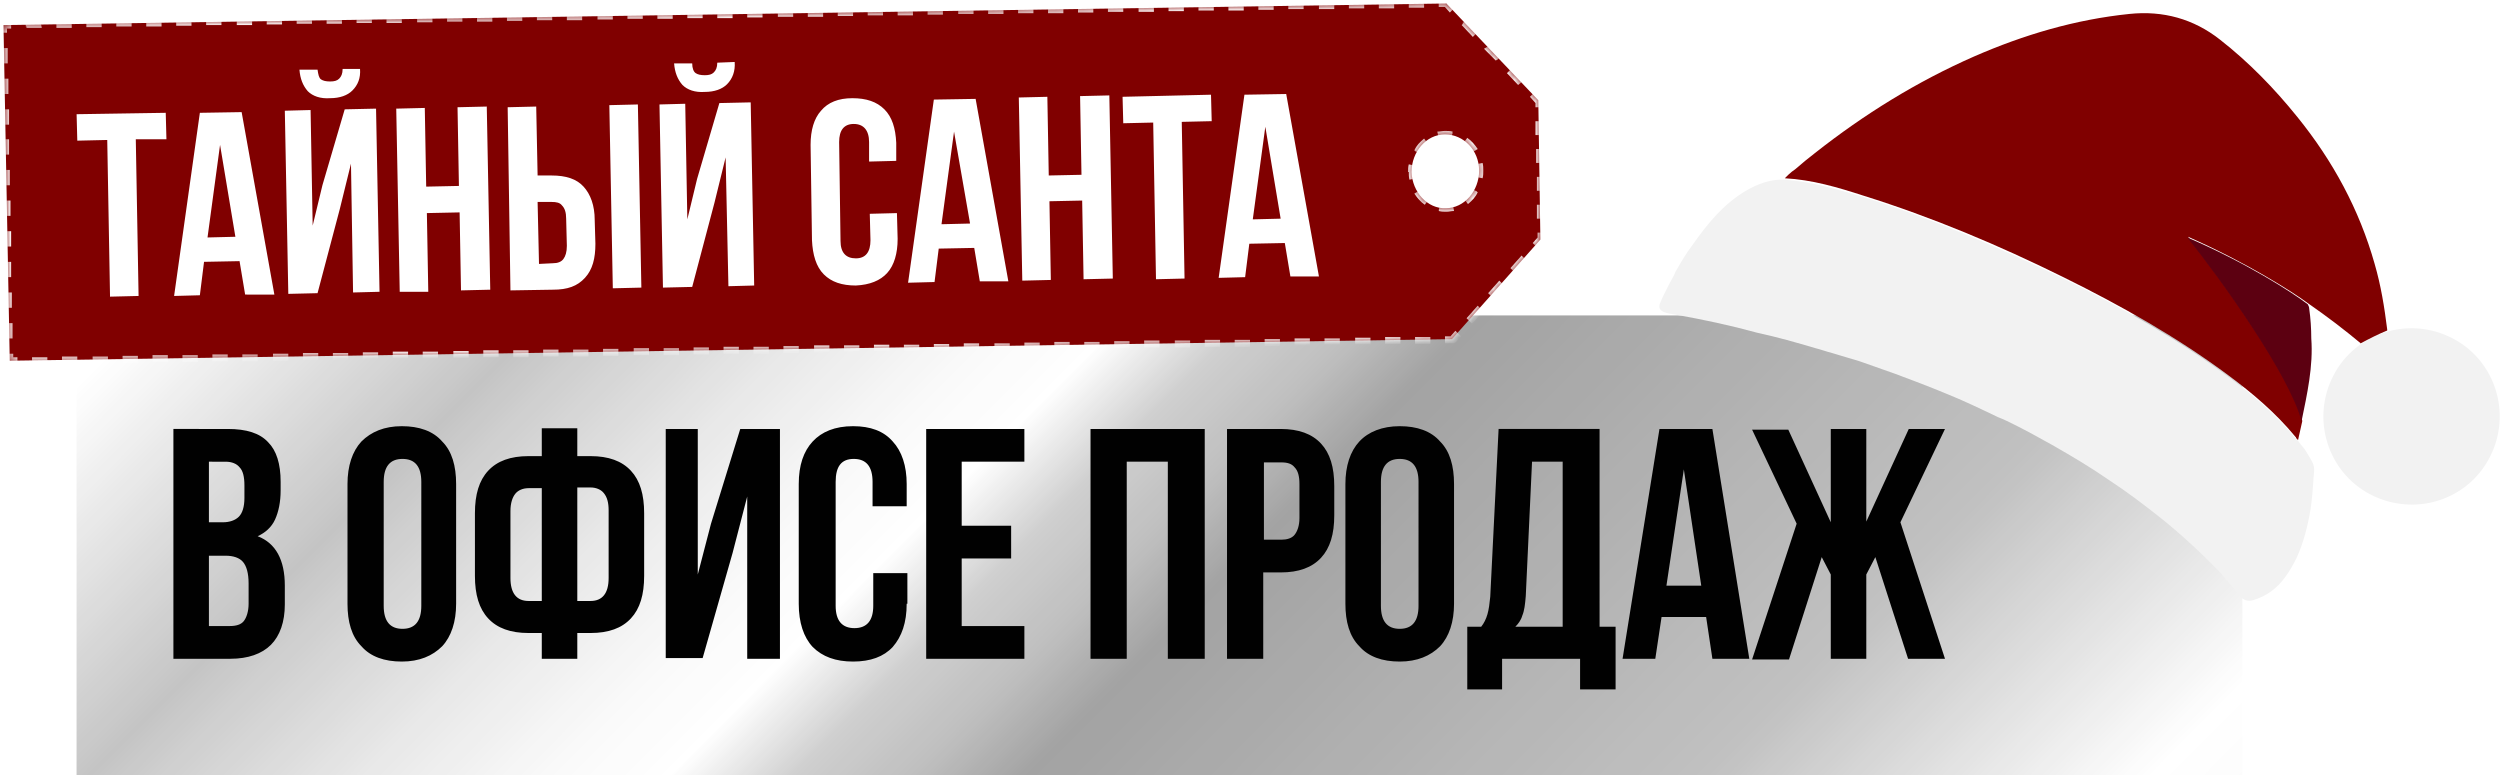
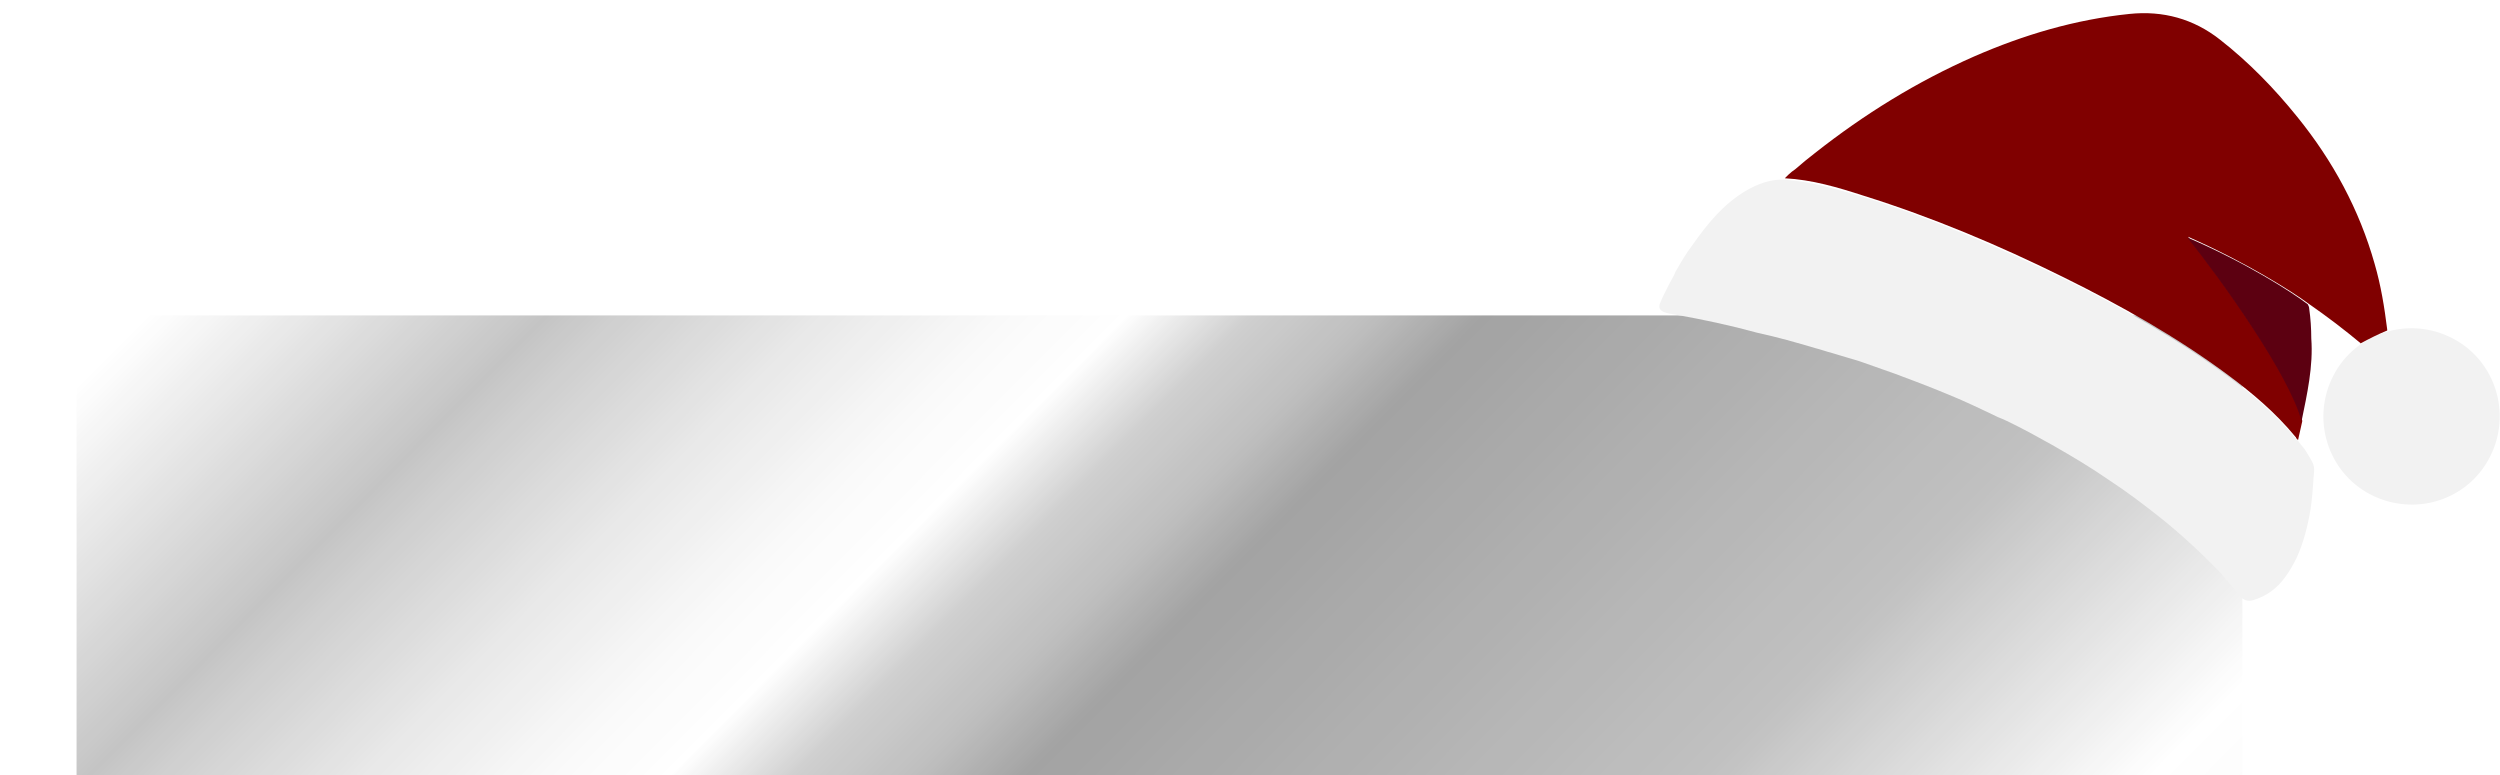
<svg xmlns="http://www.w3.org/2000/svg" version="1.1" id="Слой_1" x="0px" y="0px" width="359px" height="111.3px" viewBox="0 0 359 111.3" style="enable-background:new 0 0 359 111.3;" xml:space="preserve">
  <style type="text/css">
	.st0{fill:url(#SVGID_1_);}
	.st1{fill:#FFFFFF;fill-opacity:0.14;}
	.st2{fill:#800000;}
	.st3{fill:#FFFFFF;filter:url(#Adobe_OpacityMaskFilter);}
	.st4{mask:url(#path-2-inside-1_4146_35437_1_);fill:#FFFFFF;}
	.st5{fill:#FFFFFF;}
	.st6{fill:#010101;}
	.st7{fill:#F2F2F2;}
	.st8{fill-rule:evenodd;clip-rule:evenodd;fill:#800000;}
	.st9{fill:#5C0011;}
</style>
  <linearGradient id="SVGID_1_" gradientUnits="userSpaceOnUse" x1="298.846" y1="-50.391" x2="76.878" y2="170.29" gradientTransform="matrix(1 0 0 -1 0 159.513)">
    <stop offset="0" style="stop-color:#AEAEAE" />
    <stop offset="2.237000e-02" style="stop-color:#BFBFBF" />
    <stop offset="6.611000e-02" style="stop-color:#DBDBDB" />
    <stop offset="0.11" style="stop-color:#EFEFEF" />
    <stop offset="0.154" style="stop-color:#FBFBFB" />
    <stop offset="0.199" style="stop-color:#FFFFFF" />
    <stop offset="0.305" style="stop-color:#CBCBCB" />
    <stop offset="0.336" style="stop-color:#BBBBBB" />
    <stop offset="0.344" style="stop-color:#B7B7B7" />
    <stop offset="0.565" style="stop-color:#949494" />
    <stop offset="0.602" style="stop-color:#B5B5B5" />
    <stop offset="0.64" style="stop-color:#C7C7C7" />
    <stop offset="0.68" style="stop-color:#FDFDFD" />
    <stop offset="0.681" style="stop-color:#FFFFFF" />
    <stop offset="0.722" style="stop-color:#F8F8F8" />
    <stop offset="0.78" style="stop-color:#E5E5E5" />
    <stop offset="0.848" style="stop-color:#C7C7C7" />
    <stop offset="0.87" style="stop-color:#BBBBBB" />
    <stop offset="1" style="stop-color:#FFFFFF" />
  </linearGradient>
  <path class="st0" d="M11,45.3v66h311v-66H11z" />
  <path class="st1" d="M11,45.3v66h311v-66H11z" />
-   <path class="st2" d="M207.7,0.5l13.2,13.9l0.3,20l-12.7,14.3L1.4,51.8L0.5,3.6L207.7,0.5z M207.5,19.3c-2.7,0-4.8,2.5-4.8,5.4  c0.1,2.9,2.3,5.3,4.9,5.2c2.7,0,4.8-2.5,4.8-5.4C212.4,21.6,210.2,19.3,207.5,19.3z" />
  <defs>
    <filter id="Adobe_OpacityMaskFilter" filterUnits="userSpaceOnUse" x="0" y="0" width="221.8" height="52.4">
      <feColorMatrix type="matrix" values="1 0 0 0 0  0 1 0 0 0  0 0 1 0 0  0 0 0 1 0" />
    </filter>
  </defs>
  <mask maskUnits="userSpaceOnUse" x="0" y="0" width="221.8" height="52.4" id="path-2-inside-1_4146_35437_1_">
-     <path class="st3" d="M207.7,0.5l13.2,13.9l0.3,20l-12.7,14.3L1.4,51.8L0.5,3.6L207.7,0.5z M207.5,19.3c-2.7,0-4.8,2.5-4.8,5.4   c0.1,2.9,2.3,5.3,4.9,5.2c2.7,0,4.8-2.5,4.8-5.4C212.4,21.6,210.2,19.3,207.5,19.3z" />
-   </mask>
-   <path class="st4" d="M207.7,0.5l0.2-0.2l-0.1-0.1l-0.1,0L207.7,0.5z M220.9,14.4l0.3,0l0-0.1l-0.1-0.1L220.9,14.4z M221.3,34.4  l0.2,0.2l0.1-0.1l0-0.1L221.3,34.4z M208.6,48.8l0,0.3l0.1,0l0.1-0.1L208.6,48.8z M1.4,51.8l-0.3,0l0,0.3l0.3,0L1.4,51.8z M0.5,3.6  l0-0.3l-0.3,0l0,0.3L0.5,3.6z M207.5,19.3l0-0.3l0,0L207.5,19.3z M202.8,24.7l-0.3,0l0,0L202.8,24.7z M207.7,29.9l0,0.3l0,0  L207.7,29.9z M212.5,24.5l0.3,0l0,0L212.5,24.5z M207.7,0.5l0-0.3l-1.1,0l0,0.3l0,0.3l1.1,0L207.7,0.5z M204.5,0.6l0-0.3l-2.2,0  l0,0.3l0,0.3l2.2,0L204.5,0.6z M200.2,0.7l0-0.3l-2.2,0l0,0.3l0,0.3l2.2,0L200.2,0.7z M195.9,0.7l0-0.3l-2.2,0l0,0.3l0,0.3l2.2,0  L195.9,0.7z M191.6,0.8l0-0.3l-2.2,0l0,0.3l0,0.3l2.2,0L191.6,0.8z M187.2,0.8l0-0.3l-2.2,0l0,0.3l0,0.3l2.2,0L187.2,0.8z   M182.9,0.9l0-0.3l-2.2,0l0,0.3l0,0.3l2.2,0L182.9,0.9z M178.6,1l0-0.3l-2.2,0l0,0.3l0,0.3l2.2,0L178.6,1z M174.3,1l0-0.3l-2.2,0  l0,0.3l0,0.3l2.2,0L174.3,1z M170,1.1l0-0.3l-2.2,0l0,0.3l0,0.3l2.2,0L170,1.1z M165.7,1.2l0-0.3l-2.2,0l0,0.3l0,0.3l2.2,0  L165.7,1.2z M161.3,1.2l0-0.3l-2.2,0l0,0.3l0,0.3l2.2,0L161.3,1.2z M157,1.3l0-0.3l-2.2,0l0,0.3l0,0.3l2.2,0L157,1.3z M152.7,1.4  l0-0.3l-2.2,0l0,0.3l0,0.3l2.2,0L152.7,1.4z M148.4,1.4l0-0.3l-2.2,0l0,0.3l0,0.3l2.2,0L148.4,1.4z M144.1,1.5l0-0.3l-2.2,0l0,0.3  l0,0.3l2.2,0L144.1,1.5z M139.8,1.5l0-0.3l-2.2,0l0,0.3l0,0.3l2.2,0L139.8,1.5z M135.4,1.6l0-0.3l-2.2,0l0,0.3l0,0.3l2.2,0  L135.4,1.6z M131.1,1.7l0-0.3l-2.2,0l0,0.3l0,0.3l2.2,0L131.1,1.7z M126.8,1.7l0-0.3l-2.2,0l0,0.3l0,0.3l2.2,0L126.8,1.7z   M122.5,1.8l0-0.3l-2.2,0l0,0.3l0,0.3l2.2,0L122.5,1.8z M118.2,1.9l0-0.3l-2.2,0l0,0.3l0,0.3l2.2,0L118.2,1.9z M113.9,1.9l0-0.3  l-2.2,0l0,0.3l0,0.3l2.2,0L113.9,1.9z M109.5,2l0-0.3l-2.2,0l0,0.3l0,0.3l2.2,0L109.5,2z M105.2,2.1l0-0.3l-2.2,0l0,0.3l0,0.3l2.2,0  L105.2,2.1z M100.9,2.1l0-0.3l-2.2,0l0,0.3l0,0.3l2.2,0L100.9,2.1z M96.6,2.2l0-0.3l-2.2,0l0,0.3l0,0.3l2.2,0L96.6,2.2z M92.3,2.2  l0-0.3l-2.2,0l0,0.3l0,0.3l2.2,0L92.3,2.2z M88,2.3L88,2l-2.2,0l0,0.3l0,0.3l2.2,0L88,2.3z M83.6,2.4l0-0.3l-2.2,0l0,0.3l0,0.3  l2.2,0L83.6,2.4z M79.3,2.4l0-0.3l-2.2,0l0,0.3l0,0.3l2.2,0L79.3,2.4z M75,2.5l0-0.3l-2.2,0l0,0.3l0,0.3l2.2,0L75,2.5z M70.7,2.6  l0-0.3l-2.2,0l0,0.3l0,0.3l2.2,0L70.7,2.6z M66.4,2.6l0-0.3l-2.2,0l0,0.3l0,0.3l2.2,0L66.4,2.6z M62.1,2.7l0-0.3l-2.2,0l0,0.3l0,0.3  l2.2,0L62.1,2.7z M57.7,2.8l0-0.3l-2.2,0l0,0.3l0,0.3l2.2,0L57.7,2.8z M53.4,2.8l0-0.3l-2.2,0l0,0.3l0,0.3l2.2,0L53.4,2.8z   M49.1,2.9l0-0.3l-2.2,0l0,0.3l0,0.3l2.2,0L49.1,2.9z M44.8,2.9l0-0.3l-2.2,0l0,0.3l0,0.3l2.2,0L44.8,2.9z M40.5,3l0-0.3l-2.2,0  l0,0.3l0,0.3l2.2,0L40.5,3z M36.2,3.1l0-0.3l-2.2,0l0,0.3l0,0.3l2.2,0L36.2,3.1z M31.8,3.1l0-0.3l-2.2,0l0,0.3l0,0.3l2.2,0L31.8,3.1  z M27.5,3.2l0-0.3l-2.2,0l0,0.3l0,0.3l2.2,0L27.5,3.2z M23.2,3.3l0-0.3L21,3l0,0.3l0,0.3l2.2,0L23.2,3.3z M18.9,3.3l0-0.3l-2.2,0  l0,0.3l0,0.3l2.2,0L18.9,3.3z M14.6,3.4l0-0.3l-2.2,0l0,0.3l0,0.3l2.2,0L14.6,3.4z M10.3,3.5l0-0.3l-2.2,0l0,0.3l0,0.3l2.2,0  L10.3,3.5z M5.9,3.5l0-0.3l-2.2,0l0,0.3l0,0.3l2.2,0L5.9,3.5z M1.6,3.6l0-0.3l-1.1,0l0,0.3l0,0.3l1.1,0L1.6,3.6z M0.5,3.6l-0.3,0  l0,1.1l0.3,0l0.3,0l0-1.1L0.5,3.6z M0.6,6.9l-0.3,0l0,2.2l0.3,0l0.3,0l0-2.2L0.6,6.9z M0.7,11.3l-0.3,0l0,2.2l0.3,0l0.3,0l0-2.2  L0.7,11.3z M0.8,15.7l-0.3,0l0,2.2l0.3,0l0.3,0l0-2.2L0.8,15.7z M0.8,20l-0.3,0l0,2.2l0.3,0l0.3,0l0-2.2L0.8,20z M0.9,24.4l-0.3,0  l0,2.2l0.3,0l0.3,0l0-2.2L0.9,24.4z M1,28.8l-0.3,0l0,2.2L1,31l0.3,0l0-2.2L1,28.8z M1.1,33.2l-0.3,0l0,2.2l0.3,0l0.3,0l0-2.2  L1.1,33.2z M1.1,37.6l-0.3,0l0,2.2l0.3,0l0.3,0l0-2.2L1.1,37.6z M1.2,42l-0.3,0l0,2.2l0.3,0l0.3,0l0-2.2L1.2,42z M1.3,46.4l-0.3,0  l0,2.2l0.3,0l0.3,0l0-2.2L1.3,46.4z M1.4,50.8l-0.3,0l0,1.1l0.3,0l0.3,0l0-1.1L1.4,50.8z M1.4,51.8l0,0.3l1.1,0l0-0.3l0-0.3l-1.1,0  L1.4,51.8z M4.6,51.8l0,0.3l2.2,0l0-0.3l0-0.3l-2.2,0L4.6,51.8z M8.9,51.7l0,0.3l2.2,0l0-0.3l0-0.3l-2.2,0L8.9,51.7z M13.3,51.7  l0,0.3l2.2,0l0-0.3l0-0.3l-2.2,0L13.3,51.7z M17.6,51.6l0,0.3l2.2,0l0-0.3l0-0.3l-2.2,0L17.6,51.6z M21.9,51.5l0,0.3l2.2,0l0-0.3  l0-0.3l-2.2,0L21.9,51.5z M26.2,51.5l0,0.3l2.2,0l0-0.3l0-0.3l-2.2,0L26.2,51.5z M30.5,51.4l0,0.3l2.2,0l0-0.3l0-0.3l-2.2,0  L30.5,51.4z M34.8,51.4l0,0.3l2.2,0l0-0.3l0-0.3l-2.2,0L34.8,51.4z M39.2,51.3l0,0.3l2.2,0l0-0.3l0-0.3l-2.2,0L39.2,51.3z   M43.5,51.2l0,0.3l2.2,0l0-0.3l0-0.3l-2.2,0L43.5,51.2z M47.8,51.2l0,0.3l2.2,0l0-0.3l0-0.3l-2.2,0L47.8,51.2z M52.1,51.1l0,0.3  l2.2,0l0-0.3l0-0.3l-2.2,0L52.1,51.1z M56.4,51l0,0.3l2.2,0l0-0.3l0-0.3l-2.2,0L56.4,51z M60.7,51l0,0.3l2.2,0l0-0.3l0-0.3l-2.2,0  L60.7,51z M65.1,50.9l0,0.3l2.2,0l0-0.3l0-0.3l-2.2,0L65.1,50.9z M69.4,50.8l0,0.3l2.2,0l0-0.3l0-0.3l-2.2,0L69.4,50.8z M73.7,50.8  l0,0.3l2.2,0l0-0.3l0-0.3l-2.2,0L73.7,50.8z M78,50.7l0,0.3l2.2,0l0-0.3l0-0.3l-2.2,0L78,50.7z M82.3,50.7l0,0.3l2.2,0l0-0.3l0-0.3  l-2.2,0L82.3,50.7z M86.6,50.6l0,0.3l2.2,0l0-0.3l0-0.3l-2.2,0L86.6,50.6z M91,50.5l0,0.3l2.2,0l0-0.3l0-0.3l-2.2,0L91,50.5z   M95.3,50.5l0,0.3l2.2,0l0-0.3l0-0.3l-2.2,0L95.3,50.5z M99.6,50.4l0,0.3l2.2,0l0-0.3l0-0.3l-2.2,0L99.6,50.4z M103.9,50.3l0,0.3  l2.2,0l0-0.3l0-0.3l-2.2,0L103.9,50.3z M108.2,50.3l0,0.3l2.2,0l0-0.3l0-0.3l-2.2,0L108.2,50.3z M112.5,50.2l0,0.3l2.2,0l0-0.3  l0-0.3l-2.2,0L112.5,50.2z M116.9,50.1l0,0.3l2.2,0l0-0.3l0-0.3l-2.2,0L116.9,50.1z M121.2,50.1l0,0.3l2.2,0l0-0.3l0-0.3l-2.2,0  L121.2,50.1z M125.5,50l0,0.3l2.2,0l0-0.3l0-0.3l-2.2,0L125.5,50z M129.8,50l0,0.3l2.2,0l0-0.3l0-0.3l-2.2,0L129.8,50z M134.1,49.9  l0,0.3l2.2,0l0-0.3l0-0.3l-2.2,0L134.1,49.9z M138.4,49.8l0,0.3l2.2,0l0-0.3l0-0.3l-2.2,0L138.4,49.8z M142.8,49.8l0,0.3l2.2,0  l0-0.3l0-0.3l-2.2,0L142.8,49.8z M147.1,49.7l0,0.3l2.2,0l0-0.3l0-0.3l-2.2,0L147.1,49.7z M151.4,49.6l0,0.3l2.2,0l0-0.3l0-0.3  l-2.2,0L151.4,49.6z M155.7,49.6l0,0.3l2.2,0l0-0.3l0-0.3l-2.2,0L155.7,49.6z M160,49.5l0,0.3l2.2,0l0-0.3l0-0.3l-2.2,0L160,49.5z   M164.3,49.4l0,0.3l2.2,0l0-0.3l0-0.3l-2.2,0L164.3,49.4z M168.7,49.4l0,0.3l2.2,0l0-0.3l0-0.3l-2.2,0L168.7,49.4z M173,49.3l0,0.3  l2.2,0l0-0.3l0-0.3l-2.2,0L173,49.3z M177.3,49.3l0,0.3l2.2,0l0-0.3l0-0.3l-2.2,0L177.3,49.3z M181.6,49.2l0,0.3l2.2,0l0-0.3l0-0.3  l-2.2,0L181.6,49.2z M185.9,49.1l0,0.3l2.2,0l0-0.3l0-0.3l-2.2,0L185.9,49.1z M190.2,49.1l0,0.3l2.2,0l0-0.3l0-0.3l-2.2,0  L190.2,49.1z M194.6,49l0,0.3l2.2,0l0-0.3l0-0.3l-2.2,0L194.6,49z M198.9,48.9l0,0.3l2.2,0l0-0.3l0-0.3l-2.2,0L198.9,48.9z   M203.2,48.9l0,0.3l2.2,0l0-0.3l0-0.3l-2.2,0L203.2,48.9z M207.5,48.8l0,0.3l1.1,0l0-0.3l0-0.3l-1.1,0L207.5,48.8z M208.6,48.8  l0.2,0.2l0.8-0.9l-0.2-0.2l-0.2-0.2l-0.8,0.9L208.6,48.8z M211,46.1l0.2,0.2l1.6-1.8l-0.2-0.2l-0.2-0.2l-1.6,1.8L211,46.1z   M214.1,42.5l0.2,0.2l1.6-1.8l-0.2-0.2l-0.2-0.2l-1.6,1.8L214.1,42.5z M217.3,38.9l0.2,0.2l1.6-1.8l-0.2-0.2l-0.2-0.2l-1.6,1.8  L217.3,38.9z M220.5,35.3l0.2,0.2l0.8-0.9l-0.2-0.2l-0.2-0.2l-0.8,0.9L220.5,35.3z M221.3,34.4l0.3,0l0-1l-0.3,0l-0.3,0l0,1  L221.3,34.4z M221.2,31.4l0.3,0l0-2l-0.3,0l-0.3,0l0,2L221.2,31.4z M221.2,27.4l0.3,0l0-2l-0.3,0l-0.3,0l0,2L221.2,27.4z   M221.1,23.4l0.3,0l0-2l-0.3,0l-0.3,0l0,2L221.1,23.4z M221,19.4l0.3,0l0-2l-0.3,0l-0.3,0l0,2L221,19.4z M221,15.4l0.3,0l0-1l-0.3,0  l-0.3,0l0,1L221,15.4z M220.9,14.4l0.2-0.2l-0.8-0.9l-0.2,0.2l-0.2,0.2l0.8,0.9L220.9,14.4z M218.5,11.8l0.2-0.2L217,9.9l-0.2,0.2  l-0.2,0.2l1.6,1.7L218.5,11.8z M215.2,8.4l0.2-0.2l-1.6-1.7l-0.2,0.2l-0.2,0.2l1.6,1.7L215.2,8.4z M211.9,4.9l0.2-0.2L210.4,3  l-0.2,0.2L210,3.3l1.6,1.7L211.9,4.9z M208.6,1.4l0.2-0.2l-0.8-0.9l-0.2,0.2l-0.2,0.2l0.8,0.9L208.6,1.4z M207.5,19.3l0-0.3  c-0.4,0-0.7,0.1-1,0.1l0.1,0.3l0.1,0.3c0.3-0.1,0.6-0.1,0.9-0.1L207.5,19.3z M204.8,20.3l-0.2-0.2c-0.5,0.4-1,1-1.4,1.6l0.2,0.1  l0.2,0.1c0.3-0.6,0.7-1,1.2-1.4L204.8,20.3z M202.8,23.7l-0.3,0c-0.1,0.3-0.1,0.7-0.1,1l0.3,0l0.3,0c0-0.3,0-0.6,0.1-0.9L202.8,23.7  z M202.8,24.7l-0.3,0c0,0.4,0,0.7,0.1,1l0.3-0.1l0.3-0.1c-0.1-0.3-0.1-0.6-0.1-0.9L202.8,24.7z M203.6,27.5l-0.2,0.1  c0.4,0.6,0.9,1.1,1.4,1.5l0.2-0.2l0.2-0.2c-0.5-0.4-0.9-0.8-1.3-1.4L203.6,27.5z M206.7,29.8l-0.1,0.3c0.3,0.1,0.7,0.1,1.1,0.1  l0-0.3l0-0.3c-0.3,0-0.6,0-0.9-0.1L206.7,29.8z M207.7,29.9l0,0.3c0.4,0,0.7-0.1,1-0.1l-0.1-0.3l-0.1-0.3c-0.3,0.1-0.6,0.1-0.9,0.1  L207.7,29.9z M210.5,28.9l0.2,0.2c0.5-0.4,1-1,1.4-1.6l-0.2-0.1l-0.2-0.1c-0.3,0.6-0.7,1-1.2,1.4L210.5,28.9z M212.4,25.5l0.3,0  c0.1-0.3,0.1-0.7,0.1-1l-0.3,0l-0.3,0c0,0.3,0,0.6-0.1,0.9L212.4,25.5z M212.5,24.5l0.3,0c0-0.4,0-0.7-0.1-1l-0.3,0.1l-0.3,0.1  c0.1,0.3,0.1,0.6,0.1,0.9L212.5,24.5z M211.7,21.7l0.2-0.1c-0.4-0.6-0.8-1.1-1.4-1.5l-0.2,0.2l-0.2,0.2c0.5,0.4,0.9,0.8,1.3,1.4  L211.7,21.7z M208.5,19.4l0.1-0.3c-0.3-0.1-0.7-0.1-1.1-0.1l0,0.3l0,0.3c0.3,0,0.6,0,0.9,0.1L208.5,19.4z M207.7,0.5l0.4-0.4L208,0  l-0.2,0L207.7,0.5z M220.9,14.4l0.5,0l0-0.2l-0.1-0.2L220.9,14.4z M221.3,34.4l0.4,0.4l0.1-0.2l0-0.2L221.3,34.4z M208.6,48.8l0,0.5  l0.2,0l0.2-0.2L208.6,48.8z M1.4,51.8l-0.5,0l0,0.5l0.5,0L1.4,51.8z M0.5,3.6l0-0.5L0,3.1l0,0.5L0.5,3.6z M207.5,19.3l0-0.5l0,0  L207.5,19.3z M202.8,24.7l-0.5,0l0,0L202.8,24.7z M207.7,29.9l0,0.5l0,0L207.7,29.9z M212.5,24.5l0.5,0l0,0L212.5,24.5z M207.7,0.5  l0-0.5l-1.1,0l0,0.5l0,0.5l1.1,0L207.7,0.5z M204.5,0.6l0-0.5l-2.2,0l0,0.5l0,0.5l2.2,0L204.5,0.6z M200.2,0.7l0-0.5l-2.2,0l0,0.5  l0,0.5l2.2,0L200.2,0.7z M195.9,0.7l0-0.5l-2.2,0l0,0.5l0,0.5l2.2,0L195.9,0.7z M191.6,0.8l0-0.5l-2.2,0l0,0.5l0,0.5l2.2,0  L191.6,0.8z M187.2,0.8l0-0.5l-2.2,0l0,0.5l0,0.5l2.2,0L187.2,0.8z M182.9,0.9l0-0.5l-2.2,0l0,0.5l0,0.5l2.2,0L182.9,0.9z M178.6,1  l0-0.5l-2.2,0l0,0.5l0,0.5l2.2,0L178.6,1z M174.3,1l0-0.5l-2.2,0l0,0.5l0,0.5l2.2,0L174.3,1z M170,1.1l0-0.5l-2.2,0l0,0.5l0,0.5  l2.2,0L170,1.1z M165.7,1.2l0-0.5l-2.2,0l0,0.5l0,0.5l2.2,0L165.7,1.2z M161.3,1.2l0-0.5l-2.2,0l0,0.5l0,0.5l2.2,0L161.3,1.2z   M157,1.3l0-0.5l-2.2,0l0,0.5l0,0.5l2.2,0L157,1.3z M152.7,1.4l0-0.5l-2.2,0l0,0.5l0,0.5l2.2,0L152.7,1.4z M148.4,1.4l0-0.5l-2.2,0  l0,0.5l0,0.5l2.2,0L148.4,1.4z M144.1,1.5l0-0.5l-2.2,0l0,0.5l0,0.5l2.2,0L144.1,1.5z M139.8,1.5l0-0.5l-2.2,0l0,0.5l0,0.5l2.2,0  L139.8,1.5z M135.4,1.6l0-0.5l-2.2,0l0,0.5l0,0.5l2.2,0L135.4,1.6z M131.1,1.7l0-0.5l-2.2,0l0,0.5l0,0.5l2.2,0L131.1,1.7z   M126.8,1.7l0-0.5l-2.2,0l0,0.5l0,0.5l2.2,0L126.8,1.7z M122.5,1.8l0-0.5l-2.2,0l0,0.5l0,0.5l2.2,0L122.5,1.8z M118.2,1.9l0-0.5  l-2.2,0l0,0.5l0,0.5l2.2,0L118.2,1.9z M113.9,1.9l0-0.5l-2.2,0l0,0.5l0,0.5l2.2,0L113.9,1.9z M109.5,2l0-0.5l-2.2,0l0,0.5l0,0.5  l2.2,0L109.5,2z M105.2,2.1l0-0.5l-2.2,0l0,0.5l0,0.5l2.2,0L105.2,2.1z M100.9,2.1l0-0.5l-2.2,0l0,0.5l0,0.5l2.2,0L100.9,2.1z   M96.6,2.2l0-0.5l-2.2,0l0,0.5l0,0.5l2.2,0L96.6,2.2z M92.3,2.2l0-0.5l-2.2,0l0,0.5l0,0.5l2.2,0L92.3,2.2z M88,2.3l0-0.5l-2.2,0  l0,0.5l0,0.5l2.2,0L88,2.3z M83.6,2.4l0-0.5l-2.2,0l0,0.5l0,0.5l2.2,0L83.6,2.4z M79.3,2.4l0-0.5l-2.2,0l0,0.5l0,0.5l2.2,0L79.3,2.4  z M75,2.5L75,2l-2.2,0l0,0.5l0,0.5L75,3L75,2.5z M70.7,2.6l0-0.5l-2.2,0l0,0.5l0,0.5l2.2,0L70.7,2.6z M66.4,2.6l0-0.5l-2.2,0l0,0.5  l0,0.5l2.2,0L66.4,2.6z M62.1,2.7l0-0.5l-2.2,0l0,0.5l0,0.5l2.2,0L62.1,2.7z M57.7,2.8l0-0.5l-2.2,0l0,0.5l0,0.5l2.2,0L57.7,2.8z   M53.4,2.8l0-0.5l-2.2,0l0,0.5l0,0.5l2.2,0L53.4,2.8z M49.1,2.9l0-0.5l-2.2,0l0,0.5l0,0.5l2.2,0L49.1,2.9z M44.8,2.9l0-0.5l-2.2,0  l0,0.5l0,0.5l2.2,0L44.8,2.9z M40.5,3l0-0.5l-2.2,0l0,0.5l0,0.5l2.2,0L40.5,3z M36.2,3.1l0-0.5l-2.2,0l0,0.5l0,0.5l2.2,0L36.2,3.1z   M31.8,3.1l0-0.5l-2.2,0l0,0.5l0,0.5l2.2,0L31.8,3.1z M27.5,3.2l0-0.5l-2.2,0l0,0.5l0,0.5l2.2,0L27.5,3.2z M23.2,3.3l0-0.5l-2.2,0  l0,0.5l0,0.5l2.2,0L23.2,3.3z M18.9,3.3l0-0.5l-2.2,0l0,0.5l0,0.5l2.2,0L18.9,3.3z M14.6,3.4l0-0.5l-2.2,0l0,0.5l0,0.5l2.2,0  L14.6,3.4z M10.3,3.5l0-0.5l-2.2,0l0,0.5l0,0.5l2.2,0L10.3,3.5z M5.9,3.5l0-0.5L3.8,3l0,0.5l0,0.5l2.2,0L5.9,3.5z M1.6,3.6l0-0.5  l-1.1,0l0,0.5l0,0.5l1.1,0L1.6,3.6z M0.5,3.6L0,3.6l0,1.1l0.5,0l0.5,0l0-1.1L0.5,3.6z M0.6,6.9l-0.5,0l0,2.2l0.5,0l0.5,0l0-2.2  L0.6,6.9z M0.7,11.3l-0.5,0l0,2.2l0.5,0l0.5,0l0-2.2L0.7,11.3z M0.8,15.7l-0.5,0l0,2.2l0.5,0l0.5,0l0-2.2L0.8,15.7z M0.8,20l-0.5,0  l0,2.2l0.5,0l0.5,0l0-2.2L0.8,20z M0.9,24.4l-0.5,0l0,2.2l0.5,0l0.5,0l0-2.2L0.9,24.4z M1,28.8l-0.5,0l0,2.2L1,31l0.5,0l0-2.2  L1,28.8z M1.1,33.2l-0.5,0l0,2.2l0.5,0l0.5,0l0-2.2L1.1,33.2z M1.1,37.6l-0.5,0l0,2.2l0.5,0l0.5,0l0-2.2L1.1,37.6z M1.2,42l-0.5,0  l0,2.2l0.5,0l0.5,0l0-2.2L1.2,42z M1.3,46.4l-0.5,0l0,2.2l0.5,0l0.5,0l0-2.2L1.3,46.4z M1.4,50.8l-0.5,0l0,1.1l0.5,0l0.5,0l0-1.1  L1.4,50.8z M1.4,51.8l0,0.5l1.1,0l0-0.5l0-0.5l-1.1,0L1.4,51.8z M4.6,51.8l0,0.5l2.2,0l0-0.5l0-0.5l-2.2,0L4.6,51.8z M8.9,51.7  l0,0.5l2.2,0l0-0.5l0-0.5l-2.2,0L8.9,51.7z M13.3,51.7l0,0.5l2.2,0l0-0.5l0-0.5l-2.2,0L13.3,51.7z M17.6,51.6l0,0.5l2.2,0l0-0.5  l0-0.5l-2.2,0L17.6,51.6z M21.9,51.5l0,0.5l2.2,0l0-0.5l0-0.5l-2.2,0L21.9,51.5z M26.2,51.5l0,0.5l2.2,0l0-0.5l0-0.5l-2.2,0  L26.2,51.5z M30.5,51.4l0,0.5l2.2,0l0-0.5l0-0.5l-2.2,0L30.5,51.4z M34.8,51.4l0,0.5l2.2,0l0-0.5l0-0.5l-2.2,0L34.8,51.4z   M39.2,51.3l0,0.5l2.2,0l0-0.5l0-0.5l-2.2,0L39.2,51.3z M43.5,51.2l0,0.5l2.2,0l0-0.5l0-0.5l-2.2,0L43.5,51.2z M47.8,51.2l0,0.5  l2.2,0l0-0.5l0-0.5l-2.2,0L47.8,51.2z M52.1,51.1l0,0.5l2.2,0l0-0.5l0-0.5l-2.2,0L52.1,51.1z M56.4,51l0,0.5l2.2,0l0-0.5l0-0.5  l-2.2,0L56.4,51z M60.7,51l0,0.5l2.2,0l0-0.5l0-0.5l-2.2,0L60.7,51z M65.1,50.9l0,0.5l2.2,0l0-0.5l0-0.5l-2.2,0L65.1,50.9z   M69.4,50.8l0,0.5l2.2,0l0-0.5l0-0.5l-2.2,0L69.4,50.8z M73.7,50.8l0,0.5l2.2,0l0-0.5l0-0.5l-2.2,0L73.7,50.8z M78,50.7l0,0.5l2.2,0  l0-0.5l0-0.5l-2.2,0L78,50.7z M82.3,50.7l0,0.5l2.2,0l0-0.5l0-0.5l-2.2,0L82.3,50.7z M86.6,50.6l0,0.5l2.2,0l0-0.5l0-0.5l-2.2,0  L86.6,50.6z M91,50.5l0,0.5l2.2,0l0-0.5l0-0.5L91,50L91,50.5z M95.3,50.5l0,0.5l2.2,0l0-0.5l0-0.5l-2.2,0L95.3,50.5z M99.6,50.4  l0,0.5l2.2,0l0-0.5l0-0.5l-2.2,0L99.6,50.4z M103.9,50.3l0,0.5l2.2,0l0-0.5l0-0.5l-2.2,0L103.9,50.3z M108.2,50.3l0,0.5l2.2,0l0-0.5  l0-0.5l-2.2,0L108.2,50.3z M112.5,50.2l0,0.5l2.2,0l0-0.5l0-0.5l-2.2,0L112.5,50.2z M116.9,50.1l0,0.5l2.2,0l0-0.5l0-0.5l-2.2,0  L116.9,50.1z M121.2,50.1l0,0.5l2.2,0l0-0.5l0-0.5l-2.2,0L121.2,50.1z M125.5,50l0,0.5l2.2,0l0-0.5l0-0.5l-2.2,0L125.5,50z   M129.8,50l0,0.5l2.2,0l0-0.5l0-0.5l-2.2,0L129.8,50z M134.1,49.9l0,0.5l2.2,0l0-0.5l0-0.5l-2.2,0L134.1,49.9z M138.4,49.8l0,0.5  l2.2,0l0-0.5l0-0.5l-2.2,0L138.4,49.8z M142.8,49.8l0,0.5l2.2,0l0-0.5l0-0.5l-2.2,0L142.8,49.8z M147.1,49.7l0,0.5l2.2,0l0-0.5  l0-0.5l-2.2,0L147.1,49.7z M151.4,49.6l0,0.5l2.2,0l0-0.5l0-0.5l-2.2,0L151.4,49.6z M155.7,49.6l0,0.5l2.2,0l0-0.5l0-0.5l-2.2,0  L155.7,49.6z M160,49.5l0,0.5l2.2,0l0-0.5l0-0.5l-2.2,0L160,49.5z M164.3,49.4l0,0.5l2.2,0l0-0.5l0-0.5l-2.2,0L164.3,49.4z   M168.7,49.4l0,0.5l2.2,0l0-0.5l0-0.5l-2.2,0L168.7,49.4z M173,49.3l0,0.5l2.2,0l0-0.5l0-0.5l-2.2,0L173,49.3z M177.3,49.3l0,0.5  l2.2,0l0-0.5l0-0.5l-2.2,0L177.3,49.3z M181.6,49.2l0,0.5l2.2,0l0-0.5l0-0.5l-2.2,0L181.6,49.2z M185.9,49.1l0,0.5l2.2,0l0-0.5  l0-0.5l-2.2,0L185.9,49.1z M190.2,49.1l0,0.5l2.2,0l0-0.5l0-0.5l-2.2,0L190.2,49.1z M194.6,49l0,0.5l2.2,0l0-0.5l0-0.5l-2.2,0  L194.6,49z M198.9,48.9l0,0.5l2.2,0l0-0.5l0-0.5l-2.2,0L198.9,48.9z M203.2,48.9l0,0.5l2.2,0l0-0.5l0-0.5l-2.2,0L203.2,48.9z   M207.5,48.8l0,0.5l1.1,0l0-0.5l0-0.5l-1.1,0L207.5,48.8z M208.6,48.8l0.4,0.4l0.8-0.9l-0.4-0.4l-0.4-0.4l-0.8,0.9L208.6,48.8z   M211,46.1l0.4,0.4l1.6-1.8l-0.4-0.4l-0.4-0.4l-1.6,1.8L211,46.1z M214.1,42.5l0.4,0.4l1.6-1.8l-0.4-0.4l-0.4-0.4l-1.6,1.8  L214.1,42.5z M217.3,38.9l0.4,0.4l1.6-1.8l-0.4-0.4l-0.4-0.4l-1.6,1.8L217.3,38.9z M220.5,35.3l0.4,0.4l0.8-0.9l-0.4-0.4l-0.4-0.4  l-0.8,0.9L220.5,35.3z M221.3,34.4l0.5,0l0-1l-0.5,0l-0.5,0l0,1L221.3,34.4z M221.2,31.4l0.5,0l0-2l-0.5,0l-0.5,0l0,2L221.2,31.4z   M221.2,27.4l0.5,0l0-2l-0.5,0l-0.5,0l0,2L221.2,27.4z M221.1,23.4l0.5,0l0-2l-0.5,0l-0.5,0l0,2L221.1,23.4z M221,19.4l0.5,0l0-2  l-0.5,0l-0.5,0l0,2L221,19.4z M221,15.4l0.5,0l0-1l-0.5,0l-0.5,0l0,1L221,15.4z M220.9,14.4l0.4-0.4l-0.8-0.9l-0.4,0.4l-0.4,0.4  l0.8,0.9L220.9,14.4z M218.5,11.8l0.4-0.4l-1.7-1.7l-0.4,0.4l-0.4,0.4l1.6,1.7L218.5,11.8z M215.2,8.4l0.4-0.4l-1.6-1.7l-0.4,0.4  L213.1,7l1.7,1.7L215.2,8.4z M211.9,4.9l0.4-0.4l-1.6-1.7l-0.4,0.4l-0.4,0.4l1.6,1.7L211.9,4.9z M208.6,1.4L209,1l-0.8-0.9l-0.4,0.4  l-0.4,0.4l0.8,0.9L208.6,1.4z M207.5,19.3l0-0.5c-0.4,0-0.7,0.1-1.1,0.1l0.1,0.5l0.1,0.5c0.3-0.1,0.6-0.1,0.9-0.1L207.5,19.3z   M204.8,20.3l-0.3-0.4c-0.6,0.5-1.1,1-1.4,1.7l0.5,0.3l0.5,0.3c0.3-0.5,0.7-1,1.1-1.4L204.8,20.3z M202.8,23.7l-0.5-0.1  c-0.1,0.4-0.1,0.7-0.1,1.1l0.5,0l0.5,0c0-0.3,0-0.6,0.1-0.9L202.8,23.7z M202.8,24.7l-0.5,0c0,0.4,0,0.7,0.1,1.1l0.5-0.1l0.5-0.1  c-0.1-0.3-0.1-0.6-0.1-0.9L202.8,24.7z M203.6,27.5l-0.5,0.3c0.4,0.6,0.9,1.2,1.5,1.6l0.3-0.4l0.3-0.4c-0.5-0.3-0.9-0.8-1.2-1.3  L203.6,27.5z M206.7,29.8l-0.1,0.5c0.4,0.1,0.7,0.1,1.1,0.1l0-0.5l0-0.5c-0.3,0-0.6,0-0.9-0.1L206.7,29.8z M207.7,29.9l0,0.5  c0.4,0,0.7-0.1,1.1-0.1l-0.1-0.5l-0.1-0.5c-0.3,0.1-0.6,0.1-0.9,0.1L207.7,29.9z M210.5,28.9l0.3,0.4c0.6-0.5,1.1-1,1.4-1.7  l-0.5-0.3l-0.5-0.3c-0.3,0.5-0.7,1-1.1,1.4L210.5,28.9z M212.4,25.5l0.5,0.1c0.1-0.4,0.1-0.7,0.1-1.1l-0.5,0l-0.5,0  c0,0.3,0,0.6-0.1,0.9L212.4,25.5z M212.5,24.5l0.5,0c0-0.4,0-0.7-0.1-1.1l-0.5,0.1l-0.5,0.1c0.1,0.3,0.1,0.6,0.1,0.9L212.5,24.5z   M211.7,21.7l0.5-0.3c-0.4-0.6-0.9-1.2-1.5-1.6l-0.3,0.4l-0.3,0.4c0.5,0.3,0.9,0.8,1.2,1.3L211.7,21.7z M208.5,19.4l0.1-0.5  c-0.4-0.1-0.7-0.1-1.1-0.1l0,0.5l0,0.5c0.3,0,0.6,0,0.9,0.1L208.5,19.4z" />
-   <path class="st5" d="M23.8,16.2l0.1,3.8L19.5,20l0.4,22.5l-4.1,0.1l-0.4-22.5l-4.3,0.1L11,16.4L23.8,16.2z M35.2,42.3l-0.8-4.8  l-5.1,0.1l-0.6,4.8L25,42.5l3.7-26.3l6-0.1l4.7,26.2L35.2,42.3z M33.8,34l-2.2-13.2l-1.8,13.3L33.8,34z M51.7,9.9l-2.5,0  c0,0.7-0.2,1.1-0.5,1.4c-0.3,0.3-0.7,0.4-1.3,0.4c-0.6,0-1-0.1-1.3-0.3c-0.3-0.2-0.4-0.7-0.5-1.4L43,10c0.1,1.3,0.5,2.3,1.2,3.1  c0.7,0.7,1.8,1.1,3.2,1c1.4,0,2.5-0.4,3.2-1.1C51.4,12.2,51.8,11.2,51.7,9.9z M50.4,23.5L48.8,30l-3.2,12.1l-4.2,0.1l-0.5-26.3  l3.7-0.1l0.3,16.6l1.4-5.8l3.2-10.9l4.5-0.1l0.5,26.3L50.7,42L50.4,23.5z M57.4,41.9l-0.5-26.3l4.1-0.1l0.2,11.3l4.7-0.1l-0.2-11.3  l4.2-0.1l0.5,26.3l-4.2,0.1L66,30.5l-4.7,0.1l0.2,11.3L57.4,41.9z M72.9,15.4l4.1-0.1l0.2,9.9l2,0c2.1,0,3.6,0.5,4.6,1.6  c1,1.1,1.6,2.7,1.6,4.8l0.1,3.4c0,2.1-0.4,3.7-1.5,4.9s-2.5,1.7-4.6,1.7l-6.1,0.1L72.9,15.4z M87.5,15.1l4.1-0.1l0.5,26.3L88,41.4  L87.5,15.1z M79.4,37.8c0.7,0,1.2-0.2,1.5-0.6c0.3-0.4,0.5-1,0.5-1.9l-0.1-3.9c0-0.9-0.2-1.5-0.6-1.9c-0.3-0.4-0.8-0.5-1.5-0.5l-2,0  l0.2,8.9L79.4,37.8z M105.5,8.9L103,9c0,0.7-0.2,1.1-0.5,1.4c-0.3,0.3-0.7,0.4-1.3,0.4c-0.6,0-1-0.1-1.3-0.3  c-0.3-0.2-0.5-0.7-0.5-1.4l-2.6,0c0.1,1.3,0.5,2.3,1.2,3.1c0.7,0.7,1.8,1.1,3.2,1c1.4,0,2.5-0.4,3.2-1.1  C105.2,11.3,105.6,10.2,105.5,8.9z M104.2,22.6l-1.6,6.5l-3.2,12.1l-4.2,0.1L94.7,15l3.7-0.1l0.3,16.6l1.4-5.8l3.2-10.9l4.5-0.1  l0.5,26.3l-3.7,0.1L104.2,22.6z M128.9,34.3c0,2.1-0.5,3.8-1.5,4.9c-1,1.1-2.5,1.7-4.5,1.8c-2,0-3.5-0.5-4.6-1.6  c-1.1-1.1-1.6-2.8-1.7-4.9l-0.2-13.7c0-2.1,0.5-3.8,1.5-4.9c1-1.2,2.5-1.8,4.5-1.8c2,0,3.5,0.5,4.6,1.6c1.1,1.1,1.6,2.7,1.7,4.8  l0,2.6l-3.9,0.1l0-2.8c0-1.7-0.8-2.6-2.2-2.6c-1.4,0-2.1,0.9-2.1,2.6l0.2,14.2c0,1.7,0.8,2.5,2.2,2.5c1.4,0,2.1-0.9,2.1-2.6  l-0.1-3.8l3.9-0.1L128.9,34.3z M140.7,40.4l-0.8-4.8l-5.1,0.1l-0.6,4.8l-3.8,0.1l3.7-26.3l6-0.1l4.7,26.2L140.7,40.4z M139.3,32.1  L137,18.9l-1.8,13.3L139.3,32.1z M146.8,40.3l-0.5-26.3l4.1-0.1l0.2,11.3l4.7-0.1l-0.2-11.3l4.2-0.1l0.5,26.3l-4.2,0.1l-0.2-11.3  l-4.7,0.1l0.2,11.3L146.8,40.3z M173.9,13.6l0.1,3.8l-4.3,0.1l0.4,22.5l-4.1,0.1l-0.4-22.5l-4.3,0.1l-0.1-3.8L173.9,13.6z   M185.3,39.7l-0.8-4.8l-5.1,0.1l-0.6,4.8l-3.8,0.1l3.7-26.3l6-0.1l4.7,26.2L185.3,39.7z M183.9,31.4l-2.2-13.2l-1.8,13.3L183.9,31.4  z" />
-   <path class="st6" d="M32.7,61.6c2.7,0,4.6,0.6,5.8,1.9c1.2,1.2,1.8,3.1,1.8,5.7v1.2c0,1.7-0.3,3.1-0.8,4.2C39,75.7,38.1,76.5,37,77  c2.6,1,3.9,3.4,3.9,7.1v2.7c0,2.5-0.7,4.5-2,5.8c-1.3,1.3-3.3,2-5.8,2h-8.2v-33H32.7z M30,75h2c1,0,1.8-0.3,2.3-0.8  c0.5-0.5,0.8-1.4,0.8-2.7v-1.8c0-1.2-0.2-2.1-0.7-2.6c-0.4-0.5-1.1-0.8-2-0.8H30V75z M30,89.9h3c0.9,0,1.6-0.2,2-0.7  c0.4-0.5,0.7-1.4,0.7-2.5v-2.9c0-1.5-0.3-2.5-0.8-3.1c-0.5-0.6-1.4-0.9-2.5-0.9H30V89.9z M49.9,69.5c0-2.6,0.7-4.7,2-6.1  c1.4-1.4,3.3-2.2,5.8-2.2s4.5,0.7,5.8,2.2c1.4,1.4,2,3.5,2,6.1v17.2c0,2.6-0.7,4.7-2,6.1c-1.4,1.4-3.3,2.2-5.8,2.2s-4.5-0.7-5.8-2.2  c-1.4-1.4-2-3.5-2-6.1V69.5z M55.1,87c0,2.2,0.9,3.3,2.7,3.3c1.8,0,2.7-1.1,2.7-3.3V69.2c0-2.2-0.9-3.3-2.7-3.3  c-1.8,0-2.7,1.1-2.7,3.3V87z M75.9,90.9c-2.6,0-4.5-0.7-5.8-2.1c-1.3-1.4-1.9-3.4-1.9-6.1v-9c0-2.7,0.6-4.7,1.9-6.1  c1.3-1.4,3.2-2.1,5.8-2.1h1.9v-4h5.1v4h1.9c2.6,0,4.5,0.7,5.8,2.1c1.3,1.4,1.9,3.4,1.9,6.1v9c0,2.7-0.6,4.7-1.9,6.1  s-3.2,2.1-5.8,2.1h-1.9v3.7h-5.1v-3.7H75.9z M75.9,70.1c-0.8,0-1.5,0.3-1.9,0.8c-0.4,0.5-0.7,1.3-0.7,2.5V83c0,2.2,0.9,3.3,2.6,3.3  h1.9V70.1H75.9z M82.9,86.3h1.9c1.7,0,2.6-1.1,2.6-3.3v-9.7c0-1.1-0.2-1.9-0.7-2.5c-0.4-0.5-1.1-0.8-1.9-0.8h-1.9V86.3z M95.6,94.6  v-33h4.6v20.9l1.9-7.3l4.2-13.6h5.7v33h-4.7V71.3l-2.1,8.1l-4.3,15.1H95.6z M130.2,86.7c0,2.7-0.7,4.7-2,6.2  c-1.3,1.4-3.2,2.1-5.7,2.1c-2.5,0-4.4-0.7-5.8-2.1c-1.3-1.4-2-3.5-2-6.2V69.5c0-2.7,0.7-4.7,2-6.1c1.3-1.4,3.2-2.2,5.8-2.2  c2.5,0,4.4,0.7,5.7,2.2c1.3,1.4,2,3.5,2,6.1v3.2h-4.9v-3.5c0-2.2-0.9-3.3-2.7-3.3S120,67,120,69.2V87c0,2.1,0.9,3.2,2.7,3.2  s2.7-1.1,2.7-3.2v-4.7h4.9V86.7z M145.2,75.5v4.7h-7.1v9.7h9v4.7h-14.1v-33h14.1v4.7h-9v9.2H145.2z M156.6,94.6v-33H173v33h-5.3  V66.3h-5.9v28.3H156.6z M183.9,61.6c2.6,0,4.5,0.7,5.8,2.1c1.3,1.4,1.9,3.4,1.9,6.1V74c0,2.7-0.6,4.7-1.9,6.1  c-1.3,1.4-3.2,2.1-5.8,2.1h-2.5v12.4h-5.2v-33H183.9z M181.5,77.5h2.5c0.8,0,1.5-0.2,1.9-0.7c0.4-0.5,0.7-1.3,0.7-2.4v-4.9  c0-1.1-0.2-1.9-0.7-2.4c-0.4-0.5-1-0.7-1.9-0.7h-2.5V77.5z M193.2,69.5c0-2.6,0.7-4.7,2-6.1c1.3-1.4,3.3-2.2,5.8-2.2  s4.5,0.7,5.8,2.2c1.4,1.4,2,3.5,2,6.1v17.2c0,2.6-0.7,4.7-2,6.1c-1.4,1.4-3.3,2.2-5.8,2.2s-4.5-0.7-5.8-2.2c-1.4-1.4-2-3.5-2-6.1  V69.5z M198.3,87c0,2.2,0.9,3.3,2.7,3.3s2.7-1.1,2.7-3.3V69.2c0-2.2-0.9-3.3-2.7-3.3s-2.7,1.1-2.7,3.3V87z M226.8,94.6h-11.1V99h-5  v-9h2c0.4-0.5,0.7-1.1,0.9-1.8c0.2-0.7,0.3-1.5,0.4-2.5l1.2-24.1h14.5V90h2.3v9h-5.1V94.6z M219.1,85.6c-0.1,1.2-0.2,2.1-0.5,2.8  c-0.2,0.7-0.6,1.2-1,1.6h6.8V66.3H220L219.1,85.6z M245.9,94.6l-0.9-6h-6.4l-0.9,6H233l5.3-33h7.6l5.3,33H245.9z M244.3,84.1  l-2.5-16.7l-2.5,16.7H244.3z M274.1,61.6h5.2L272.9,75l6.4,19.6H274L269.3,80l-1.3,2.5v12.1h-5.1V82.5l-1.3-2.5l-4.7,14.7h-5.3  l6.4-19.5l-6.4-13.5h5.2l6.1,13.3V61.6h5.1v13.3L274.1,61.6z" />
+     </mask>
  <path class="st7" d="M240.7,45.2c-1.1-0.2-2.9-0.3-2.3-1.7c0.6-1.5,2.1-4.2,2.1-4.2c0,0,0,0,0-0.1c0.8-1.4,1.6-2.8,2.6-4.1  c2.1-3,4.4-5.8,7.6-7.7c1.7-1,3.6-1.7,5.6-1.6c3.9,0.3,7.6,1.4,11.3,2.5c9.9,3.1,19.4,7.2,28.7,11.7c8.3,4.1,16.3,8.6,23.7,14.1  c3.5,2.6,6.8,5.4,9.6,8.8c0,0,0.4,0.4,0.4,0.4c0.3,0.4,0.5,0.7,0.7,0.9c0.2,0.2,0.3,0.4,0.5,0.7c0.1,0.2,0.2,0.3,0.3,0.5  c0.4,0.7,0.9,1.3,0.8,2.3c0,0.4-0.1,0.9-0.1,1.3c-0.1,1.4-0.2,2.8-0.4,4.1c-0.4,2.4-1,4.8-2,7c-0.5,1-1,1.9-1.6,2.7  c-1.2,1.7-2.7,2.8-4.7,3.4c-0.7,0.2-1.4,0-1.9-0.7c-0.9-1.1-1.8-2.1-2.7-3.2c-2.7-2.8-5.6-5.5-8.6-7.9c-2.4-1.9-4.9-3.8-7.5-5.5  c-2.6-1.8-5.3-3.4-8.1-5c-1.8-1-3.6-2-5.4-2.9c-0.8-0.4-1.6-0.8-2.4-1.1c-2.5-1.2-5-2.4-7.5-3.4c-2.4-1-4.8-1.9-7.2-2.8  c-1.7-0.6-3.4-1.2-5.1-1.8c-1.3-0.4-2.7-0.8-4-1.2c-0.8-0.2-1.6-0.5-2.4-0.7c-2.7-0.8-5.5-1.6-8.3-2.2  C248.4,46.7,244.6,45.9,240.7,45.2z" />
  <path class="st7" d="M334.8,54.5c-2.9,6.3-0.2,13.9,6.2,16.8c6.4,2.9,13.9,0.2,16.8-6.2c2.9-6.3,0.2-13.9-6.2-16.8  C345.3,45.4,337.7,48.1,334.8,54.5z" />
  <path class="st8" d="M339,49.3C339,49.3,339,49.3,339,49.3c-2.4-2-4.9-3.9-7.5-5.7c-2.3-1.7-8.9-5.9-17.3-9.6  c4.8,6.1,14.7,19.8,16.4,26.4l0,0.1c-0.2,0.9-0.4,1.8-0.6,2.7c-0.3-0.3-0.3-0.3-0.3-0.4c0,0,0,0-0.1-0.1c-2.8-3.4-6.1-6.2-9.6-8.8  c-7.4-5.5-15.4-10-23.7-14.1c-9.3-4.6-18.8-8.6-28.7-11.7c-3.7-1.2-7.4-2.3-11.3-2.5c0.1-0.1,0.1-0.1,0.2-0.2  c0.1-0.1,0.2-0.2,0.3-0.3c0.3-0.3,0.7-0.6,1-0.8c0.9-0.8,1.9-1.6,2.8-2.3c7.1-5.6,14.7-10.3,22.9-13.9c7.1-3.1,14.5-5.3,22.3-6.1  c4.8-0.5,9.2,0.7,13,3.7c4.1,3.2,7.8,7,11.1,11.1c5.1,6.3,8.9,13.3,11.1,21.1c0.9,3.1,1.4,6.2,1.8,9.4c0,0,0,0,0,0.1  c0,0.1,0,0.1-0.1,0.1C341.5,48,340.3,48.6,339,49.3C339.1,49.4,339,49.4,339,49.3z" />
  <path class="st9" d="M331.6,44.3c0.2,1.4,0.3,2.9,0.3,4.3c0.3,4-0.6,8-1.4,11.9c-1.7-6.6-11.6-20.4-16.4-26.4  c8.4,3.6,15.1,7.9,17.3,9.6C331.5,43.9,331.6,44.1,331.6,44.3z" />
</svg>